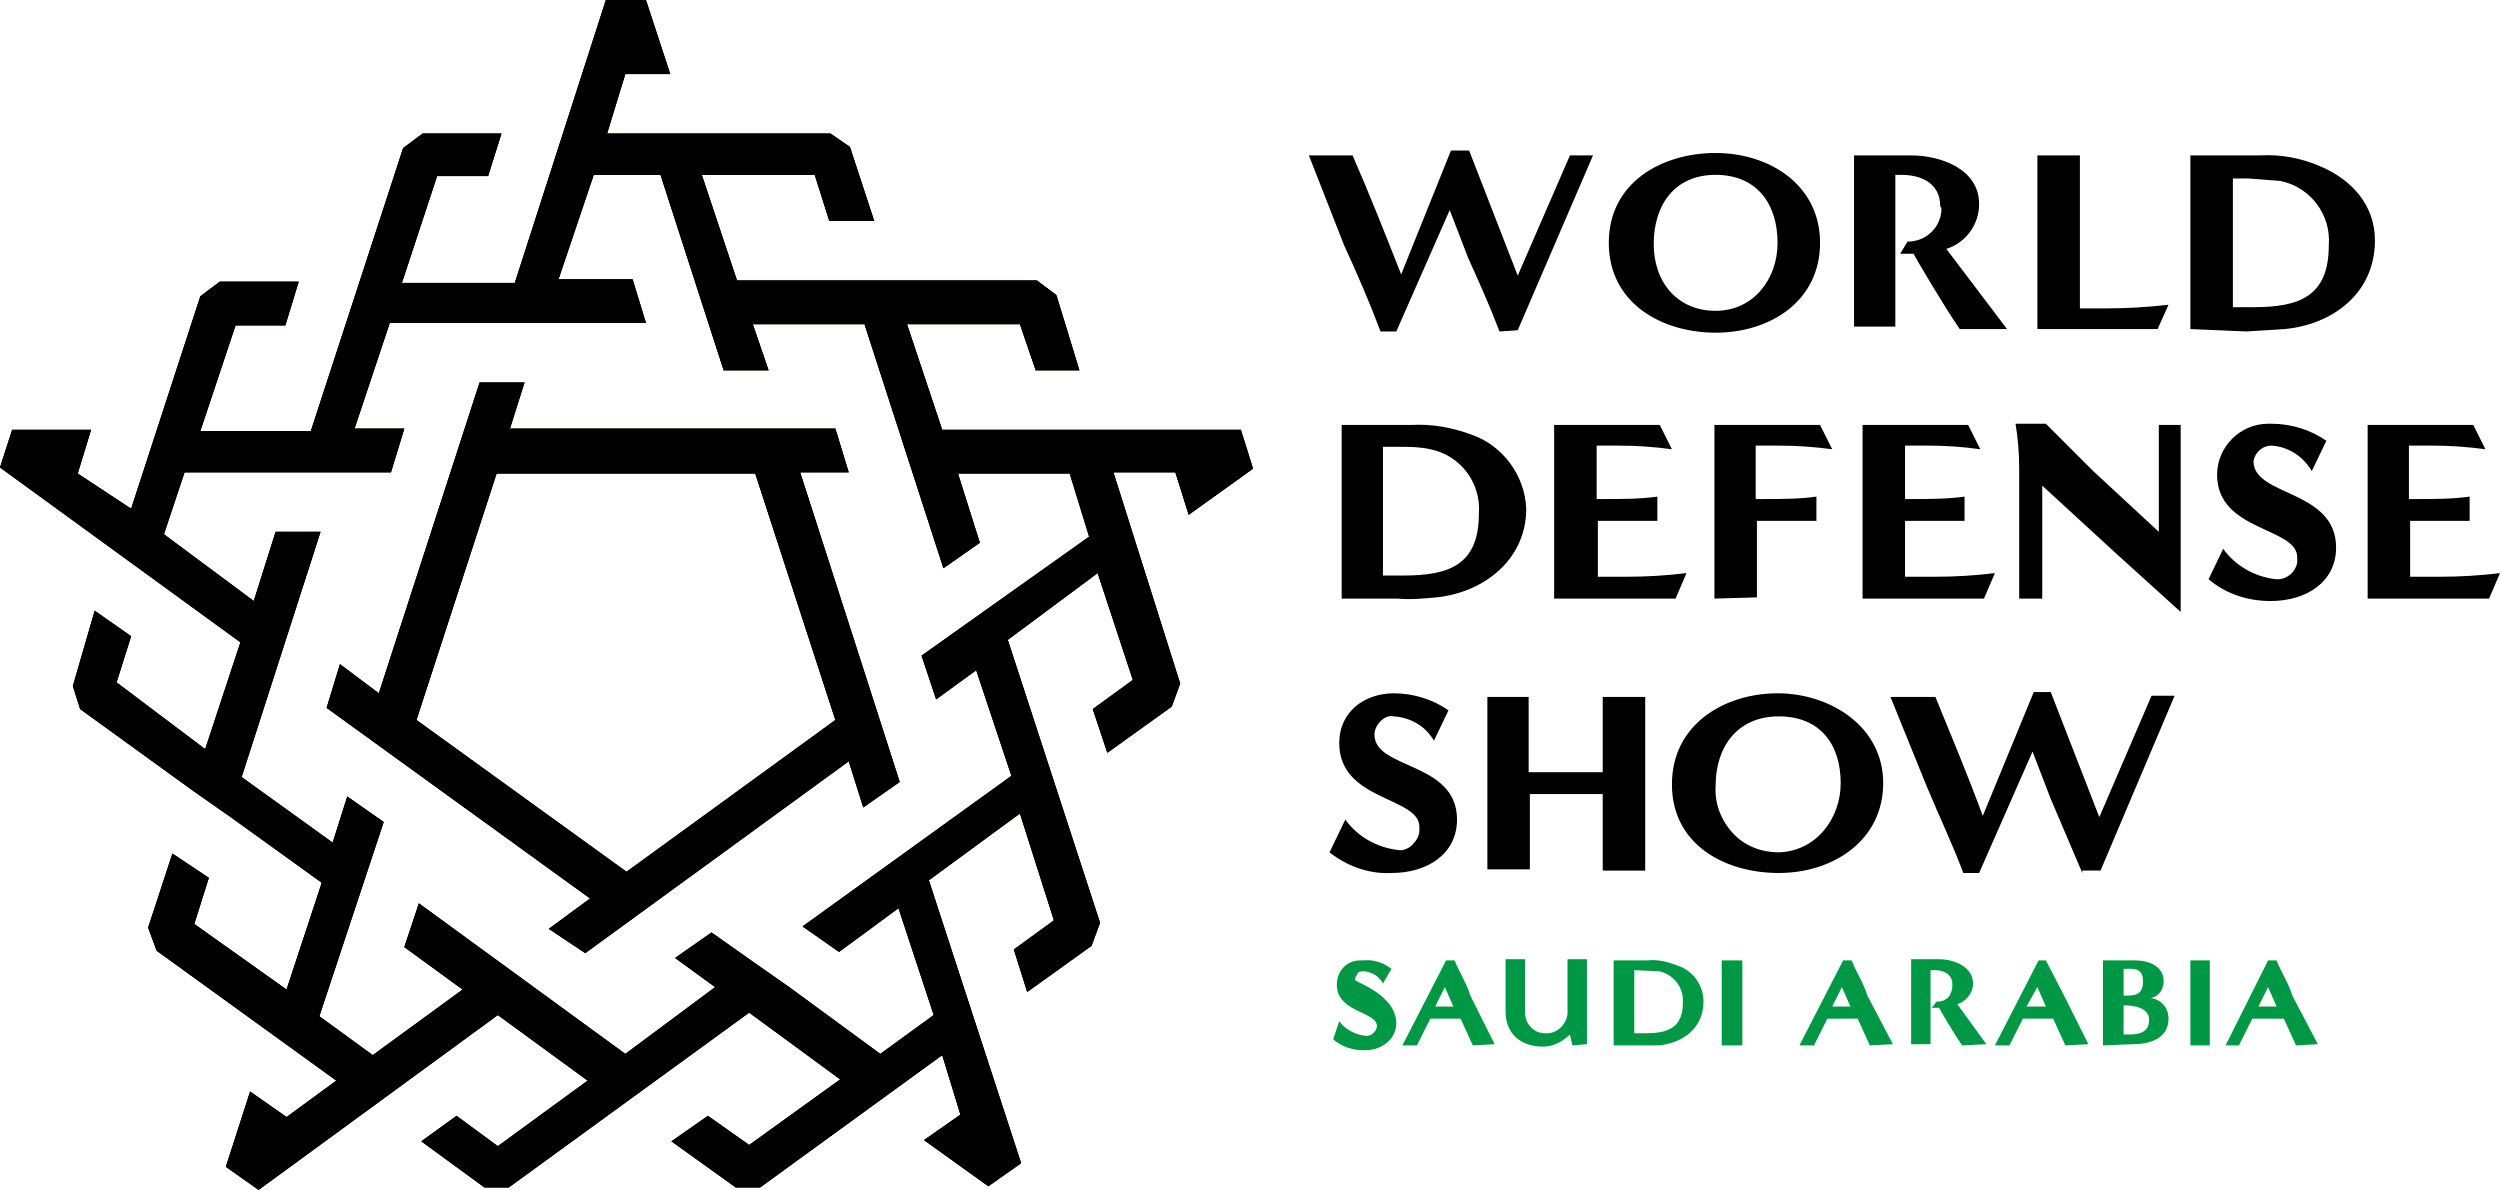
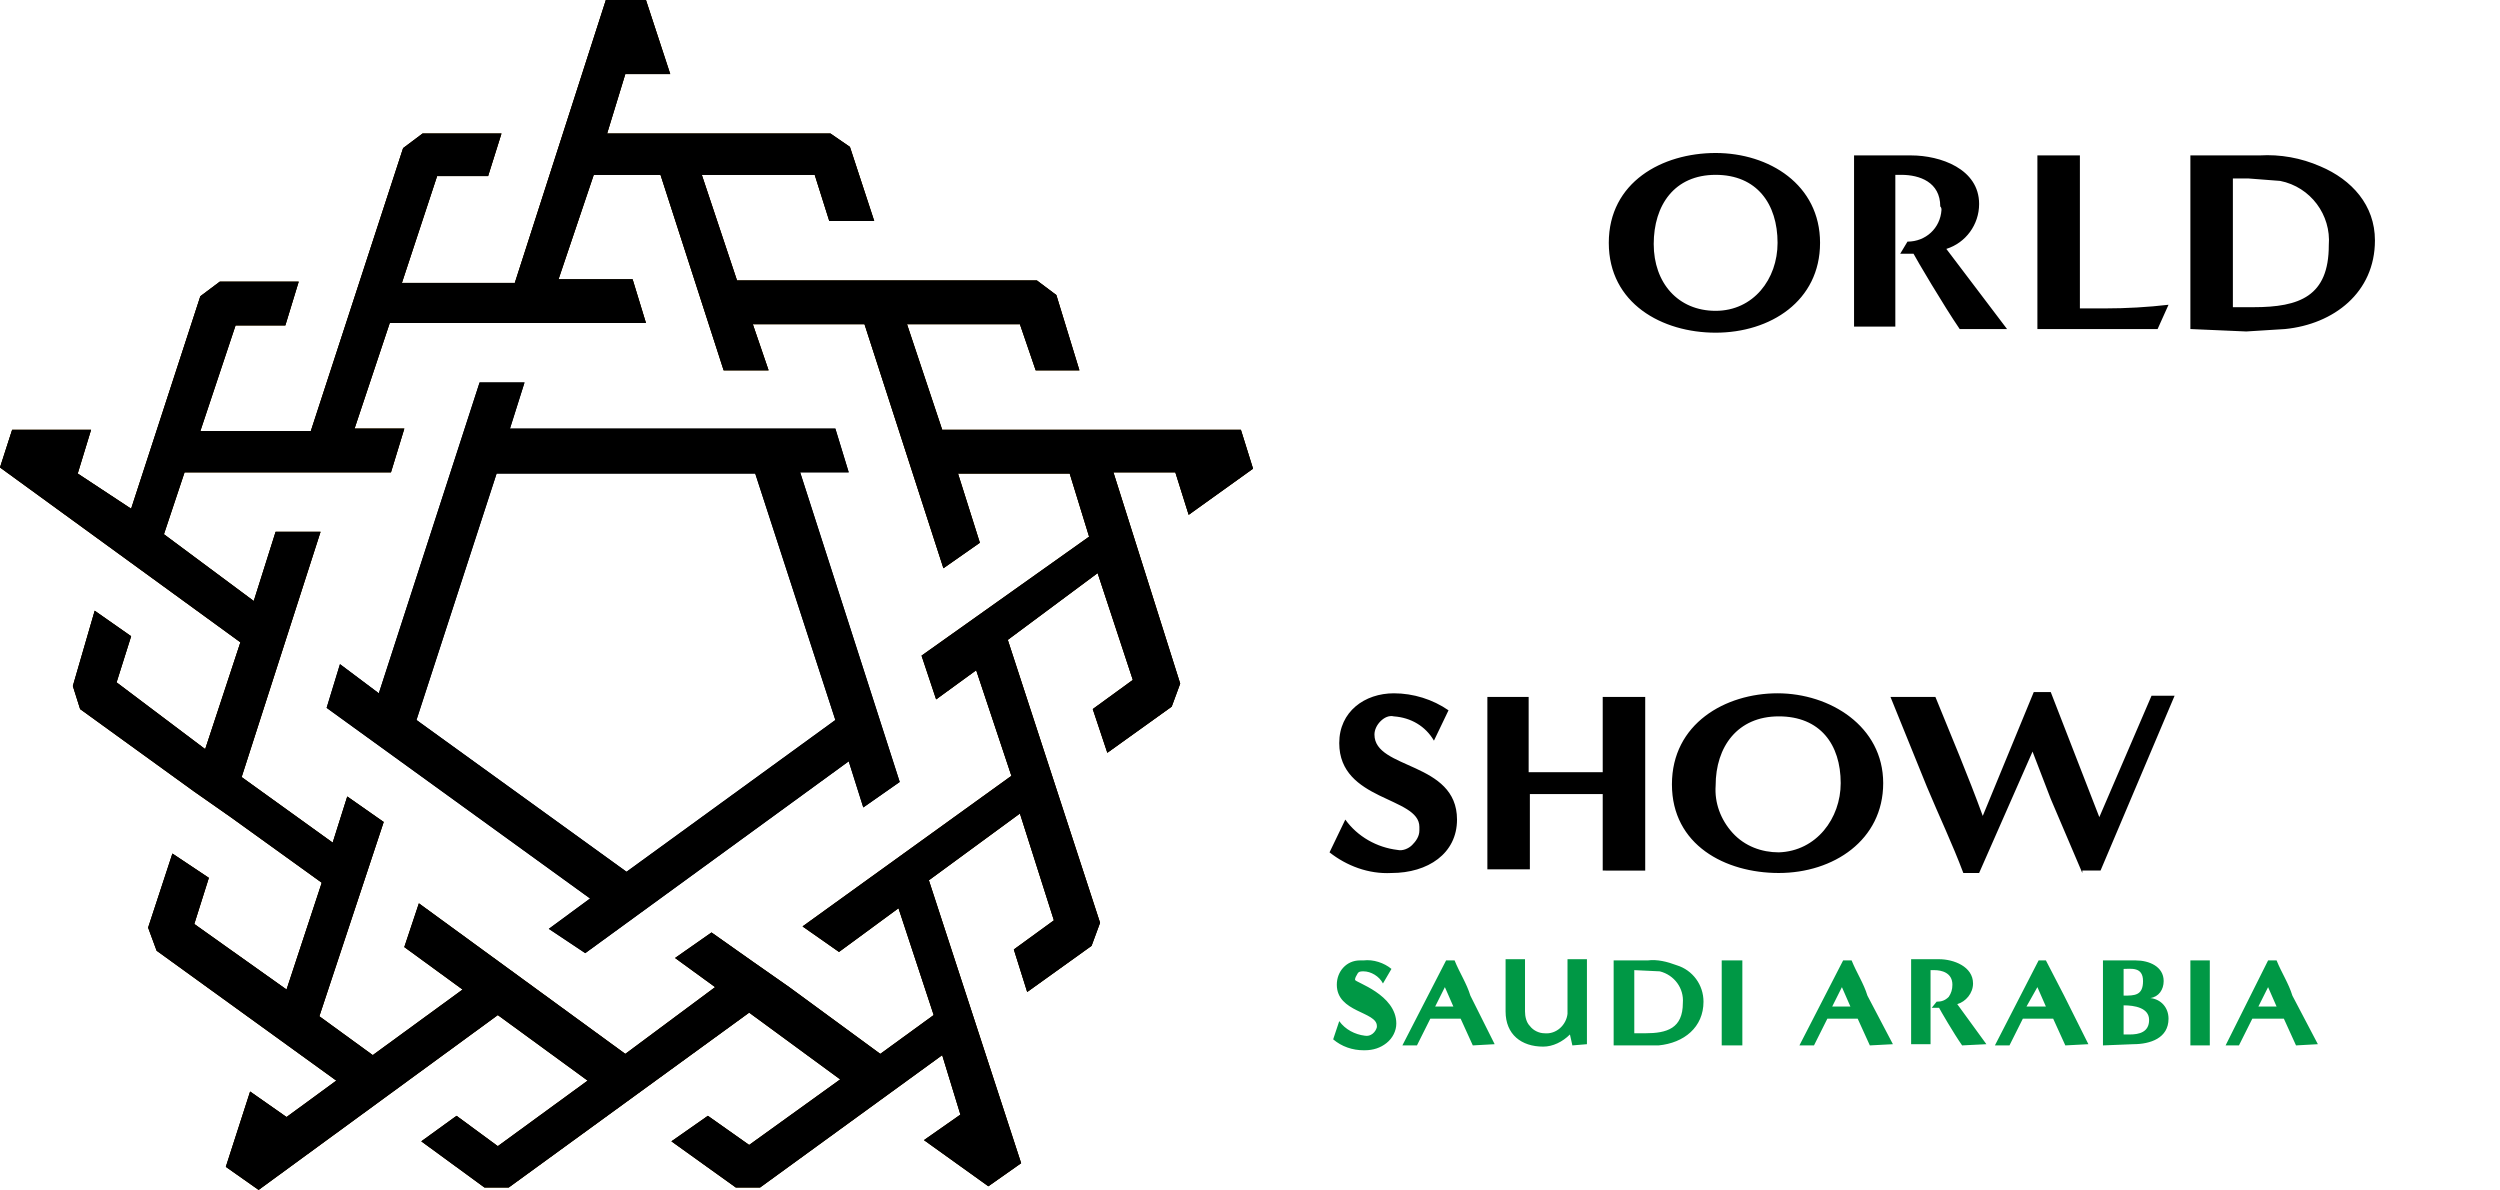
<svg xmlns="http://www.w3.org/2000/svg" version="1.1" id="Layer_1" x="0px" y="0px" viewBox="0 0 205.9 98" style="enable-background:new 0 0 205.9 98;" xml:space="preserve">
  <style type="text/css">
	.st0{fill:#009845;}
	.st1{fill:#D79A2B;}
	.st2{fill:url(#E_3_);}
	.st3{fill:url(#F_3_);}
	.st4{fill:url(#E_4_);}
	.st5{fill:url(#F_4_);}
</style>
  <path class="st0" d="M110.3,84.1c0.5,0.7,1.3,1.1,2.1,1.2c0.5,0.1,0.9-0.3,1-0.7c0,0,0,0,0,0v-0.1l0,0c0-1.2-3.3-1.1-3.3-3.4  c0-1.1,0.8-2,1.9-2c0,0,0.1,0,0.1,0h0.2c0.8-0.1,1.7,0.2,2.3,0.7l0,0l-0.7,1.2c-0.3-0.6-1-1-1.6-1c-0.2,0-0.4,0-0.5,0.2  s-0.2,0.3-0.2,0.5s3.4,1.2,3.4,3.6c0,0.6-0.3,1.2-0.8,1.6c-0.5,0.4-1.1,0.6-1.8,0.6h-0.1c-0.9,0-1.8-0.3-2.5-0.9l0,0L110.3,84.1z   M121.3,86.1l-1-2.2h-2.5l-1.1,2.2h-1.2l3.6-7h0.7c0.4,1,1,1.9,1.3,2.9l2,4L121.3,86.1L121.3,86.1z M119,81.3l-0.8,1.6h1.5L119,81.3  z M129.5,86.1l-0.2-0.9c-0.6,0.6-1.4,1-2.2,1c-1.8,0-3.1-1-3.1-2.9l0,0V79h1.6v4.3c0,0.4,0.1,0.9,0.4,1.2c0.3,0.4,0.8,0.6,1.2,0.6  c1,0.1,1.8-0.7,1.9-1.6v-0.2l0,0V79h1.6v7L129.5,86.1z M132.9,86.1v-7h2.8c0.8-0.1,1.6,0.1,2.4,0.4c1.3,0.4,2.2,1.6,2.2,3  c0,2.1-1.6,3.4-3.7,3.6L132.9,86.1L132.9,86.1z M134.6,79.9v5.2h0.9c1.8,0,3.1-0.4,3.1-2.5c0.1-1.2-0.7-2.3-1.9-2.6L134.6,79.9  L134.6,79.9z M141.8,86.1v-7h1.7v7H141.8z M154,86.1l-1-2.2h-2.5l-1.1,2.2h-1.2l3.6-7h0.7c0.4,1,1,1.9,1.3,2.9l2.1,4L154,86.1  L154,86.1z M151.7,81.3l-0.8,1.6h1.5L151.7,81.3z M161.6,86.1c-0.7-1-1.8-2.9-1.9-3.1h-0.6l0.4-0.5c0.4,0,0.7-0.1,1-0.4  c0.2-0.3,0.3-0.6,0.3-1c0-1-0.9-1.2-1.5-1.2H159v6.1h-1.6v-7h2.3c1.2,0,2.8,0.6,2.8,2c0,0.8-0.6,1.5-1.3,1.7l2.4,3.3L161.6,86.1z   M170.1,86.1l-1-2.2h-2.5l-1.1,2.2h-1.2l3.6-7h0.6L170,82l2,4L170.1,86.1L170.1,86.1z M167.8,81.3l-0.9,1.6h1.6L167.8,81.3z   M173.2,86.1v-7h2.7c1.1,0,2.3,0.5,2.3,1.7c0,0.7-0.4,1.3-1.1,1.4c0.9,0.1,1.5,0.8,1.5,1.7c0,1.6-1.5,2.1-2.9,2.1L173.2,86.1z   M174.9,85.2h0.5c0.8,0,1.6-0.2,1.6-1.2s-1.2-1.2-2.1-1.2L174.9,85.2z M174.9,82c0.9,0,1.6,0,1.6-1.2s-1-1-1.6-1V82z M180.4,86.1v-7  h1.6v7H180.4z M189.1,86.1l-1-2.2h-2.6l-1.1,2.2h-1.1l3.5-7h0.7c0.4,1,1,1.9,1.3,2.9l2.1,4L189.1,86.1L189.1,86.1z M186.8,81.3  l-0.8,1.6h1.5L186.8,81.3z" />
  <g>
-     <path d="M110.5,49.3V35h5.7c1.7-0.1,3.4,0.2,5,0.8c2.6,0.9,4.4,3.4,4.5,6.1c0,4.2-3.5,6.9-7.4,7.3c-1.1,0.1-2.1,0.2-3.2,0.1   L110.5,49.3z M113.9,36.8v10.6h1.7c3.8,0,6.2-0.9,6.2-5.1c0.2-2.5-1.5-4.8-4-5.3c-0.9-0.2-1.7-0.2-2.6-0.2L113.9,36.8z M128,49.3   V35h8.7l1,2c-1.5-0.2-2.9-0.3-4.4-0.3h-1.8v4.4h0.7c1.4,0,2.9,0,4.3-0.2l0,0v2h-4.9v4.6h2.4c1.6,0,3.3-0.1,4.9-0.3l0,0l-0.9,2.1   L128,49.3z M141.2,49.3V35h8.7l1,2c-1.5-0.2-2.9-0.3-4.4-0.3h-1.9v4.4h0.7c1.4,0,2.9,0,4.3-0.2l0,0v2h-4.9v6.3L141.2,49.3z    M153.4,49.3V35h8.7l1,2c-1.4-0.2-2.9-0.3-4.3-0.3h-1.9v4.4h0.6c1.4,0,2.9,0,4.3-0.2l0,0v2h-4.9v4.6h2.5c1.6,0,3.3-0.1,4.9-0.3l0,0   l-0.9,2.1L153.4,49.3z M166.3,49.3V38.5c0-1.2-0.1-2.4-0.3-3.6h2.5l3.9,3.9l5.4,5l0,0V35h1.8v15.4l-5.3-4.8l-6.1-5.6l0,0v9.3   L166.3,49.3z M183.1,45.2c1,1.4,2.6,2.3,4.3,2.5c0.9,0.1,1.7-0.6,1.8-1.4v-0.4c0-2.5-6.6-2.1-6.6-6.8c0-2.3,1.9-4.2,4.2-4.2h0.3   c1.6,0,3.2,0.5,4.5,1.4l0,0l-1.2,2.5c-0.7-1.2-1.9-2-3.3-2.1c-0.8,0-1.4,0.6-1.5,1.3l0,0c0,2.9,6.8,2.3,6.8,7.1   c0,2.8-2.4,4.4-5.4,4.4c-1.9,0-3.7-0.6-5.1-1.8l0,0L183.1,45.2z M195,49.3V35h8.7l1,2c-1.5-0.2-2.9-0.3-4.4-0.3h-1.9v4.4h0.7   c1.4,0,2.9,0,4.3-0.2l0,0v2h-4.9v4.6h2.5c1.6,0,3.3-0.1,4.9-0.3l0,0l-0.9,2.1L195,49.3z M123.5,27.3c-0.8-2.1-1.7-4.1-2.6-6.1   l-1.5-3.9l0,0L115,27.3h-1.3c-0.9-2.4-1.9-4.7-3-7.1l-2.9-7.4h3.6c1.4,3.2,2.7,6.5,4,9.8l0,0l4.1-10.2h1.5l4,10.3l4.3-9.9h1.9   l-6.2,14.4L123.5,27.3L123.5,27.3z" />
    <path d="M141.3,27.4c-4.4,0-8.8-2.4-8.8-7.4s4.4-7.4,8.8-7.4s8.6,2.6,8.6,7.4S145.8,27.4,141.3,27.4z M146.4,20   c0-3.2-1.7-5.6-5.1-5.6s-5.1,2.5-5.1,5.7s2,5.5,5.1,5.5S146.4,23,146.4,20z M161.4,27.1c-1.3-1.9-3.6-5.8-3.8-6.2h-1.1l0.6-1   c1.5,0,2.7-1.1,2.8-2.6c0-0.1,0-0.2-0.1-0.3c0-2-1.7-2.6-3.2-2.6h-0.5v12.5h-3.4V12.8h4.7c2.4,0,5.6,1.1,5.6,4   c0,1.7-1.1,3.2-2.7,3.7l5,6.6L161.4,27.1z M167.8,27.1V12.8h3.5v12.6h2.1c1.7,0,3.5-0.1,5.2-0.3l0,0l-0.9,2H167.8z M180.4,27.1   V12.8h5.7c1.7-0.1,3.4,0.2,5,0.9c2.6,1.1,4.5,3.2,4.5,6.1c0,4.3-3.4,6.9-7.4,7.3l-3.2,0.2L180.4,27.1L180.4,27.1z M183.9,14.7v10.6   h1.7c3.8,0,6.2-0.9,6.2-5.1c0.2-2.5-1.5-4.8-4-5.3l-2.6-0.2H183.9z M110.8,67.5c1,1.4,2.6,2.3,4.3,2.5c0.4,0.1,0.9-0.1,1.2-0.4   s0.6-0.7,0.6-1.2v-0.3c0-2.5-6.6-2.1-6.6-6.9c0-2.6,2.1-4.1,4.5-4.1c1.6,0,3.2,0.5,4.5,1.4l0,0l-1.2,2.5c-0.7-1.2-1.9-1.9-3.3-2   c-0.4-0.1-0.8,0.1-1.1,0.4c-0.3,0.3-0.5,0.7-0.5,1.1c0,2.9,6.8,2.2,6.8,7c0,2.8-2.4,4.4-5.4,4.4c-1.9,0.1-3.7-0.6-5.1-1.7l0,0   L110.8,67.5z M132,71.7v-6.3H126v6.2h-3.5V57.4h3.4v6.2h6.1v-6.2h3.5v14.3H132z M146.5,71.9c-4.4,0-8.8-2.3-8.8-7.3   s4.4-7.5,8.7-7.5s8.7,2.7,8.7,7.4S151,71.9,146.5,71.9L146.5,71.9z M151.6,64.5c0-3.2-1.7-5.5-5.1-5.5s-5.2,2.5-5.2,5.7   c-0.1,1.4,0.4,2.8,1.4,3.9s2.4,1.6,3.8,1.6C149.6,70.1,151.6,67.4,151.6,64.5z M171.5,71.9l-2.6-6.1l-1.5-3.9l0,0L163,71.9h-1.3   c-0.9-2.4-2-4.7-3-7.1l-3-7.4h3.7c1.3,3.2,2.7,6.5,3.9,9.8l0,0l4.2-10.2h1.4l4,10.3l4.3-10h1.9L173,71.7h-1.5V71.9z" />
  </g>
  <g>
    <g>
      <path id="E" class="st1" d="M91.7,38.9h5.1l1.1,3.5l5.3-3.8l-1-3.2H77.6l-2.9-8.7H84l1.3,3.8h3.6L87,24.3l-1.6-1.2H60.7l-2.9-8.7    h9.3l1.2,3.8h3.7l-2-6.1L68.4,11H50l1.5-4.9h3.7l-2-6.1h-3.3l-7.5,23.3h-9.3l2.9-8.8h4.2l1.1-3.5h-6.5l-1.6,1.2l-7.6,23.3h-9.1    l2.9-8.7h4.1l1.1-3.6h-6.5l-1.6,1.2l-5.7,17.5L6.4,39l1.1-3.6H1l-1,3.1l19.8,14.4l-2.9,8.8l-7.3-5.5l1.2-3.8l-3-2.1L6,56.5    l0.6,1.9l9.4,6.8l3,2.1l7.5,5.4l-2.9,8.8L16,76.1l1.2-3.8l-3-2l-2,6.1l0.7,1.9L27.7,89l-4.1,3l-3-2.1l-2,6.2l2.7,1.9L41,83.6    l7.4,5.4L41,94.4l-3.4-2.5l-2.9,2.1l5.2,3.8h2l19.8-14.4l7.5,5.5l-7.5,5.4l-3.4-2.4l-3,2.1l5.3,3.8h2l15-10.9l1.5,4.9l-3,2.1    l5.3,3.8l2.7-1.9l-7.6-23.3l7.5-5.5l2.8,8.8l-3.3,2.4l1.1,3.5l5.3-3.8l0.7-1.9l-7.6-23.3l7.4-5.5l2.9,8.8l-3.3,2.4l1.2,3.6    l5.3-3.8l0.7-1.9L91.7,38.9z M75.9,54l1.2,3.6l3.3-2.4l2.9,8.7L66.1,76.3l3,2.1l4.9-3.6l2.9,8.8l-4.4,3.2l-7.5-5.5l-3-2.1    l-3.4-2.4l-3,2.1l3.3,2.4l-7.4,5.5l-17-12.4L33.3,78l4.8,3.5l-7.4,5.4l-4.4-3.2l5.3-16l-3-2.1l-1.2,3.8L19.9,64l6.5-20.2h-3.7    l-1.8,5.7L13.5,44l1.7-5.1h17l1.1-3.6h-4.1l2.9-8.7h21.1l-1.1-3.6H46l2.9-8.6h5.5l5.2,16.1h3.7L62,26.7h9.2l6.5,20.1l3-2.1    L78.9,39h9.2l1.6,5.2L75.9,54z" />
    </g>
    <g>
-       <path id="F" class="st1" d="M65.9,38.9h4l-1.1-3.6H42l1.2-3.8h-3.7l-8.3,25.6L28,54.7l-1.1,3.6l21.7,15.7l-3.4,2.5l3,2l21.7-15.8    l1.2,3.8l3-2.1L65.9,38.9z M51.6,71.8L34.3,59.3L40.9,39h21.3l6.6,20.3L51.6,71.8z" />
-     </g>
+       </g>
  </g>
  <g>
    <linearGradient id="E_3_" gradientUnits="userSpaceOnUse" x1="-396.825" y1="549.989" x2="-396.819" y2="549.983" gradientTransform="matrix(103.092 0 0 -98 40428.43 53450)">
      <stop offset="0" style="stop-color:#944E10" />
      <stop offset="1" style="stop-color:#000000" />
    </linearGradient>
    <path id="E_1_" class="st2" d="M91.7,38.9h5.1l1.1,3.5l5.3-3.8l-1-3.2H77.6l-2.9-8.7H84l1.3,3.8h3.6L87,24.3l-1.6-1.2H60.7   l-2.9-8.7h9.3l1.2,3.8h3.7l-2-6.1L68.4,11H50l1.5-4.9h3.7l-2-6.1h-3.3l-7.5,23.3h-9.3l2.9-8.8h4.2l1.1-3.5h-6.5l-1.6,1.2l-7.6,23.3   h-9.1l2.9-8.7h4.1l1.1-3.6h-6.5l-1.6,1.2l-5.7,17.5L6.4,39l1.1-3.6H1l-1,3.1l19.8,14.4l-2.9,8.8l-7.3-5.5l1.2-3.8l-3-2.1L6,56.5   l0.6,1.9l9.4,6.8l3,2.1l7.5,5.4l-2.9,8.8L16,76.1l1.2-3.8l-3-2l-2,6.1l0.7,1.9L27.7,89l-4.1,3l-3-2.1l-2,6.2l2.7,1.9L41,83.6   l7.4,5.4L41,94.4l-3.4-2.5l-2.9,2.1l5.2,3.8h2l19.8-14.4l7.5,5.5l-7.5,5.4l-3.4-2.4l-3,2.1l5.3,3.8h2l15-10.9l1.5,4.9l-3,2.1   l5.3,3.8l2.7-1.9l-7.6-23.3l7.5-5.5l2.8,8.8l-3.3,2.4l1.1,3.5l5.3-3.8l0.7-1.9l-7.6-23.3l7.4-5.5l2.9,8.8l-3.3,2.4l1.2,3.6l5.3-3.8   l0.7-1.9L91.7,38.9z M75.9,54l1.2,3.6l3.3-2.4l2.9,8.7L66.1,76.3l3,2.1l4.9-3.6l2.9,8.8l-4.4,3.2l-7.5-5.5l-3-2.1l-3.4-2.4l-3,2.1   l3.3,2.4l-7.4,5.5l-17-12.4L33.3,78l4.8,3.5l-7.4,5.4l-4.4-3.2l5.3-16l-3-2.1l-1.2,3.8L19.9,64l6.5-20.2h-3.7l-1.8,5.7L13.5,44   l1.7-5.1h17l1.1-3.6h-4.1l2.9-8.7h21.1l-1.1-3.6H46l2.9-8.6h5.5l5.2,16.1h3.7L62,26.7h9.2l6.5,20.1l3-2.1L78.9,39h9.2l1.6,5.2   L75.9,54z" />
  </g>
  <g>
    <linearGradient id="F_3_" gradientUnits="userSpaceOnUse" x1="-402.213" y1="551.673" x2="-402.182" y2="551.649" gradientTransform="matrix(47.27 0 0 -46.889 18349.82 25370.465)">
      <stop offset="0" style="stop-color:#944E10" />
      <stop offset="1" style="stop-color:#000000" />
    </linearGradient>
    <path id="F_1_" class="st3" d="M65.9,38.9h4l-1.1-3.6H42l1.2-3.8h-3.7l-8.3,25.6L28,54.7l-1.1,3.6l21.7,15.7l-3.4,2.5l3,2   l21.7-15.8l1.2,3.8l3-2.1L65.9,38.9z M51.6,71.8L34.3,59.3L40.9,39h21.3l6.6,20.3L51.6,71.8z" />
  </g>
  <g>
    <linearGradient id="E_4_" gradientUnits="userSpaceOnUse" x1="-399.145" y1="550.156" x2="-399.138" y2="550.151" gradientTransform="matrix(103.092 0 0 -98 40428.43 53450)">
      <stop offset="0" style="stop-color:#D79A2B" />
      <stop offset="1" style="stop-color:#000000" />
    </linearGradient>
    <path id="E_2_" class="st4" d="M91.7,38.9h5.1l1.1,3.5l5.3-3.8l-1-3.2H77.6l-2.9-8.7H84l1.3,3.8h3.6L87,24.3l-1.6-1.2H60.7   l-2.9-8.7h9.3l1.2,3.8h3.7l-2-6.1L68.4,11H50l1.5-4.9h3.7l-2-6.1h-3.3l-7.5,23.3h-9.3l2.9-8.8h4.2l1.1-3.5h-6.5l-1.6,1.2l-7.6,23.3   h-9.1l2.9-8.7h4.1l1.1-3.6h-6.5l-1.6,1.2l-5.7,17.5L6.4,39l1.1-3.6H1l-1,3.1l19.8,14.4l-2.9,8.8l-7.3-5.5l1.2-3.8l-3-2.1L6,56.5   l0.6,1.9l9.4,6.8l3,2.1l7.5,5.4l-2.9,8.8L16,76.1l1.2-3.8l-3-2l-2,6.1l0.7,1.9L27.7,89l-4.1,3l-3-2.1l-2,6.2l2.7,1.9L41,83.6   l7.4,5.4L41,94.4l-3.4-2.5l-2.9,2.1l5.2,3.8h2l19.8-14.4l7.5,5.5l-7.5,5.4l-3.4-2.4l-3,2.1l5.3,3.8h2l15-10.9l1.5,4.9l-3,2.1   l5.3,3.8l2.7-1.9l-7.6-23.3l7.5-5.5l2.8,8.8l-3.3,2.4l1.1,3.5l5.3-3.8l0.7-1.9l-7.6-23.3l7.4-5.5l2.9,8.8l-3.3,2.4l1.2,3.6l5.3-3.8   l0.7-1.9L91.7,38.9z M75.9,54l1.2,3.6l3.3-2.4l2.9,8.7L66.1,76.3l3,2.1l4.9-3.6l2.9,8.8l-4.4,3.2l-7.5-5.5l-3-2.1l-3.4-2.4l-3,2.1   l3.3,2.4l-7.4,5.5l-17-12.4L33.3,78l4.8,3.5l-7.4,5.4l-4.4-3.2l5.3-16l-3-2.1l-1.2,3.8L19.9,64l6.5-20.2h-3.7l-1.8,5.7L13.5,44   l1.7-5.1h17l1.1-3.6h-4.1l2.9-8.7h21.1l-1.1-3.6H46l2.9-8.6h5.5l5.2,16.1h3.7L62,26.7h9.2l6.5,20.1l3-2.1L78.9,39h9.2l1.6,5.2   L75.9,54z" />
  </g>
  <g>
    <linearGradient id="F_4_" gradientUnits="userSpaceOnUse" x1="-402.356" y1="551.668" x2="-402.326" y2="551.645" gradientTransform="matrix(47.27 0 0 -46.889 18349.82 25370.465)">
      <stop offset="0" style="stop-color:#D79A2B" />
      <stop offset="1" style="stop-color:#000000" />
    </linearGradient>
    <path id="F_2_" class="st5" d="M65.9,38.9h4l-1.1-3.6H42l1.2-3.8h-3.7l-8.3,25.6L28,54.7l-1.1,3.6l21.7,15.7l-3.4,2.5l3,2   l21.7-15.8l1.2,3.8l3-2.1L65.9,38.9z M51.6,71.8L34.3,59.3L40.9,39h21.3l6.6,20.3L51.6,71.8z" />
  </g>
</svg>